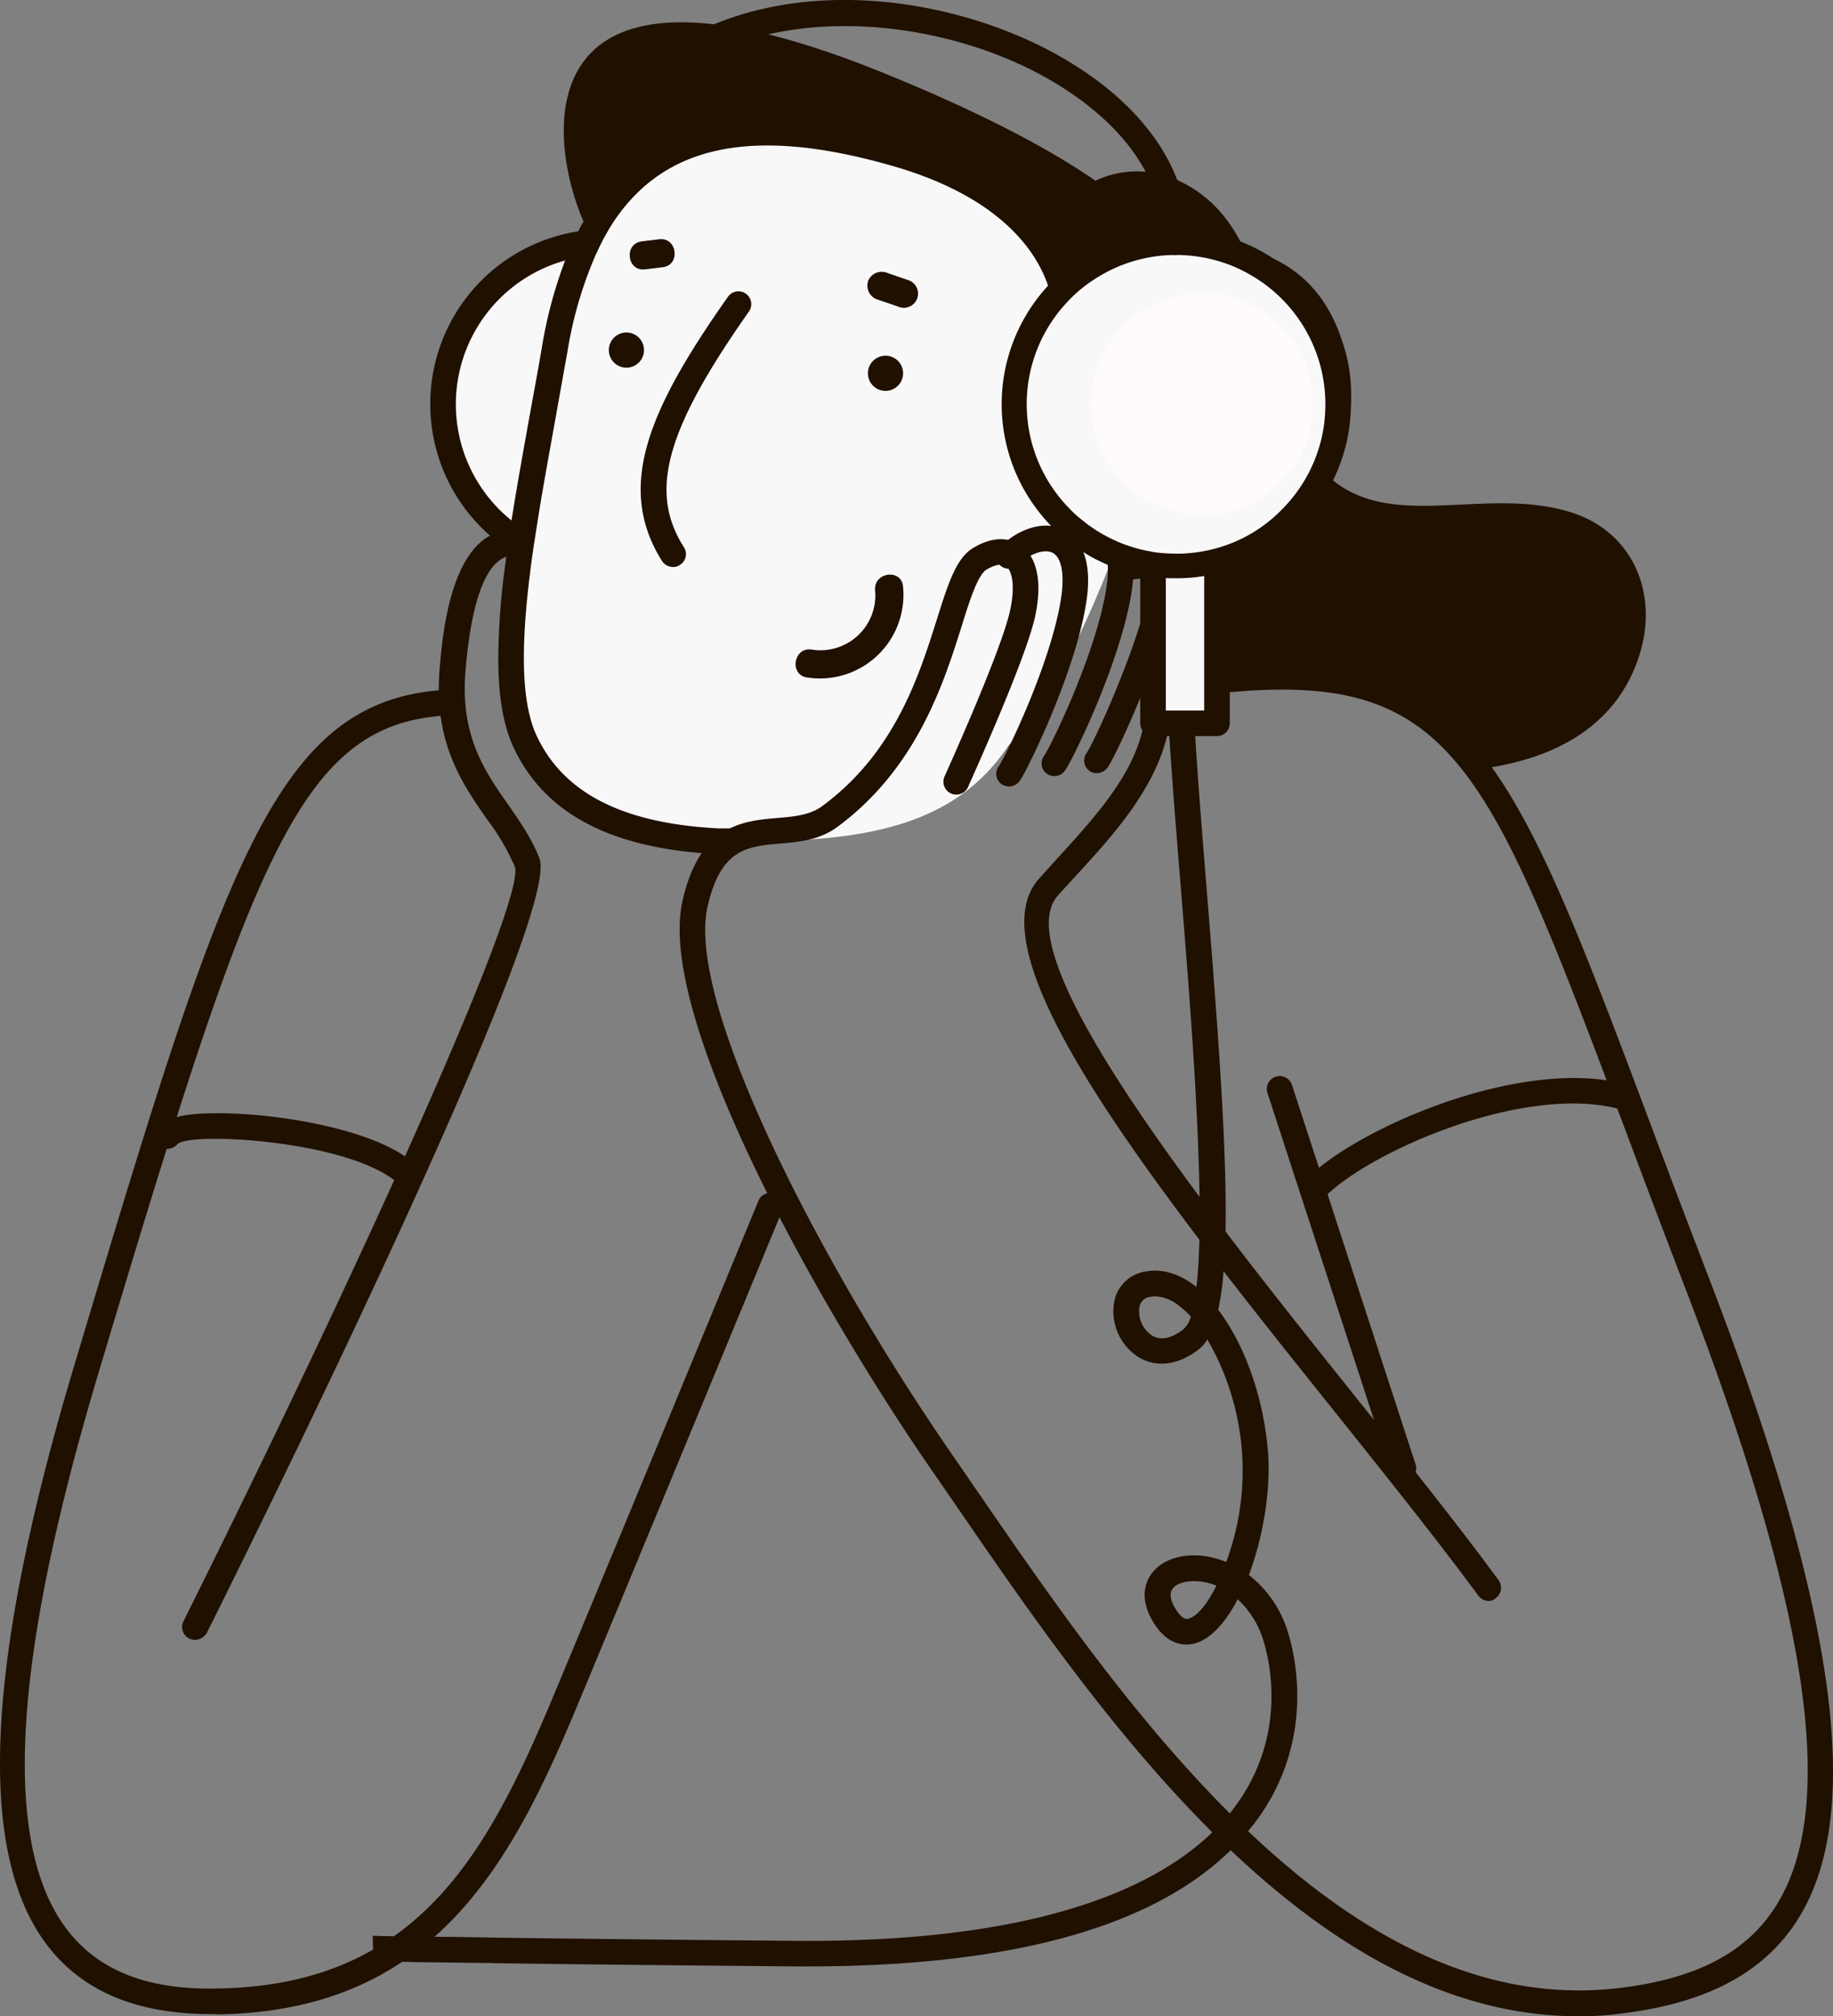
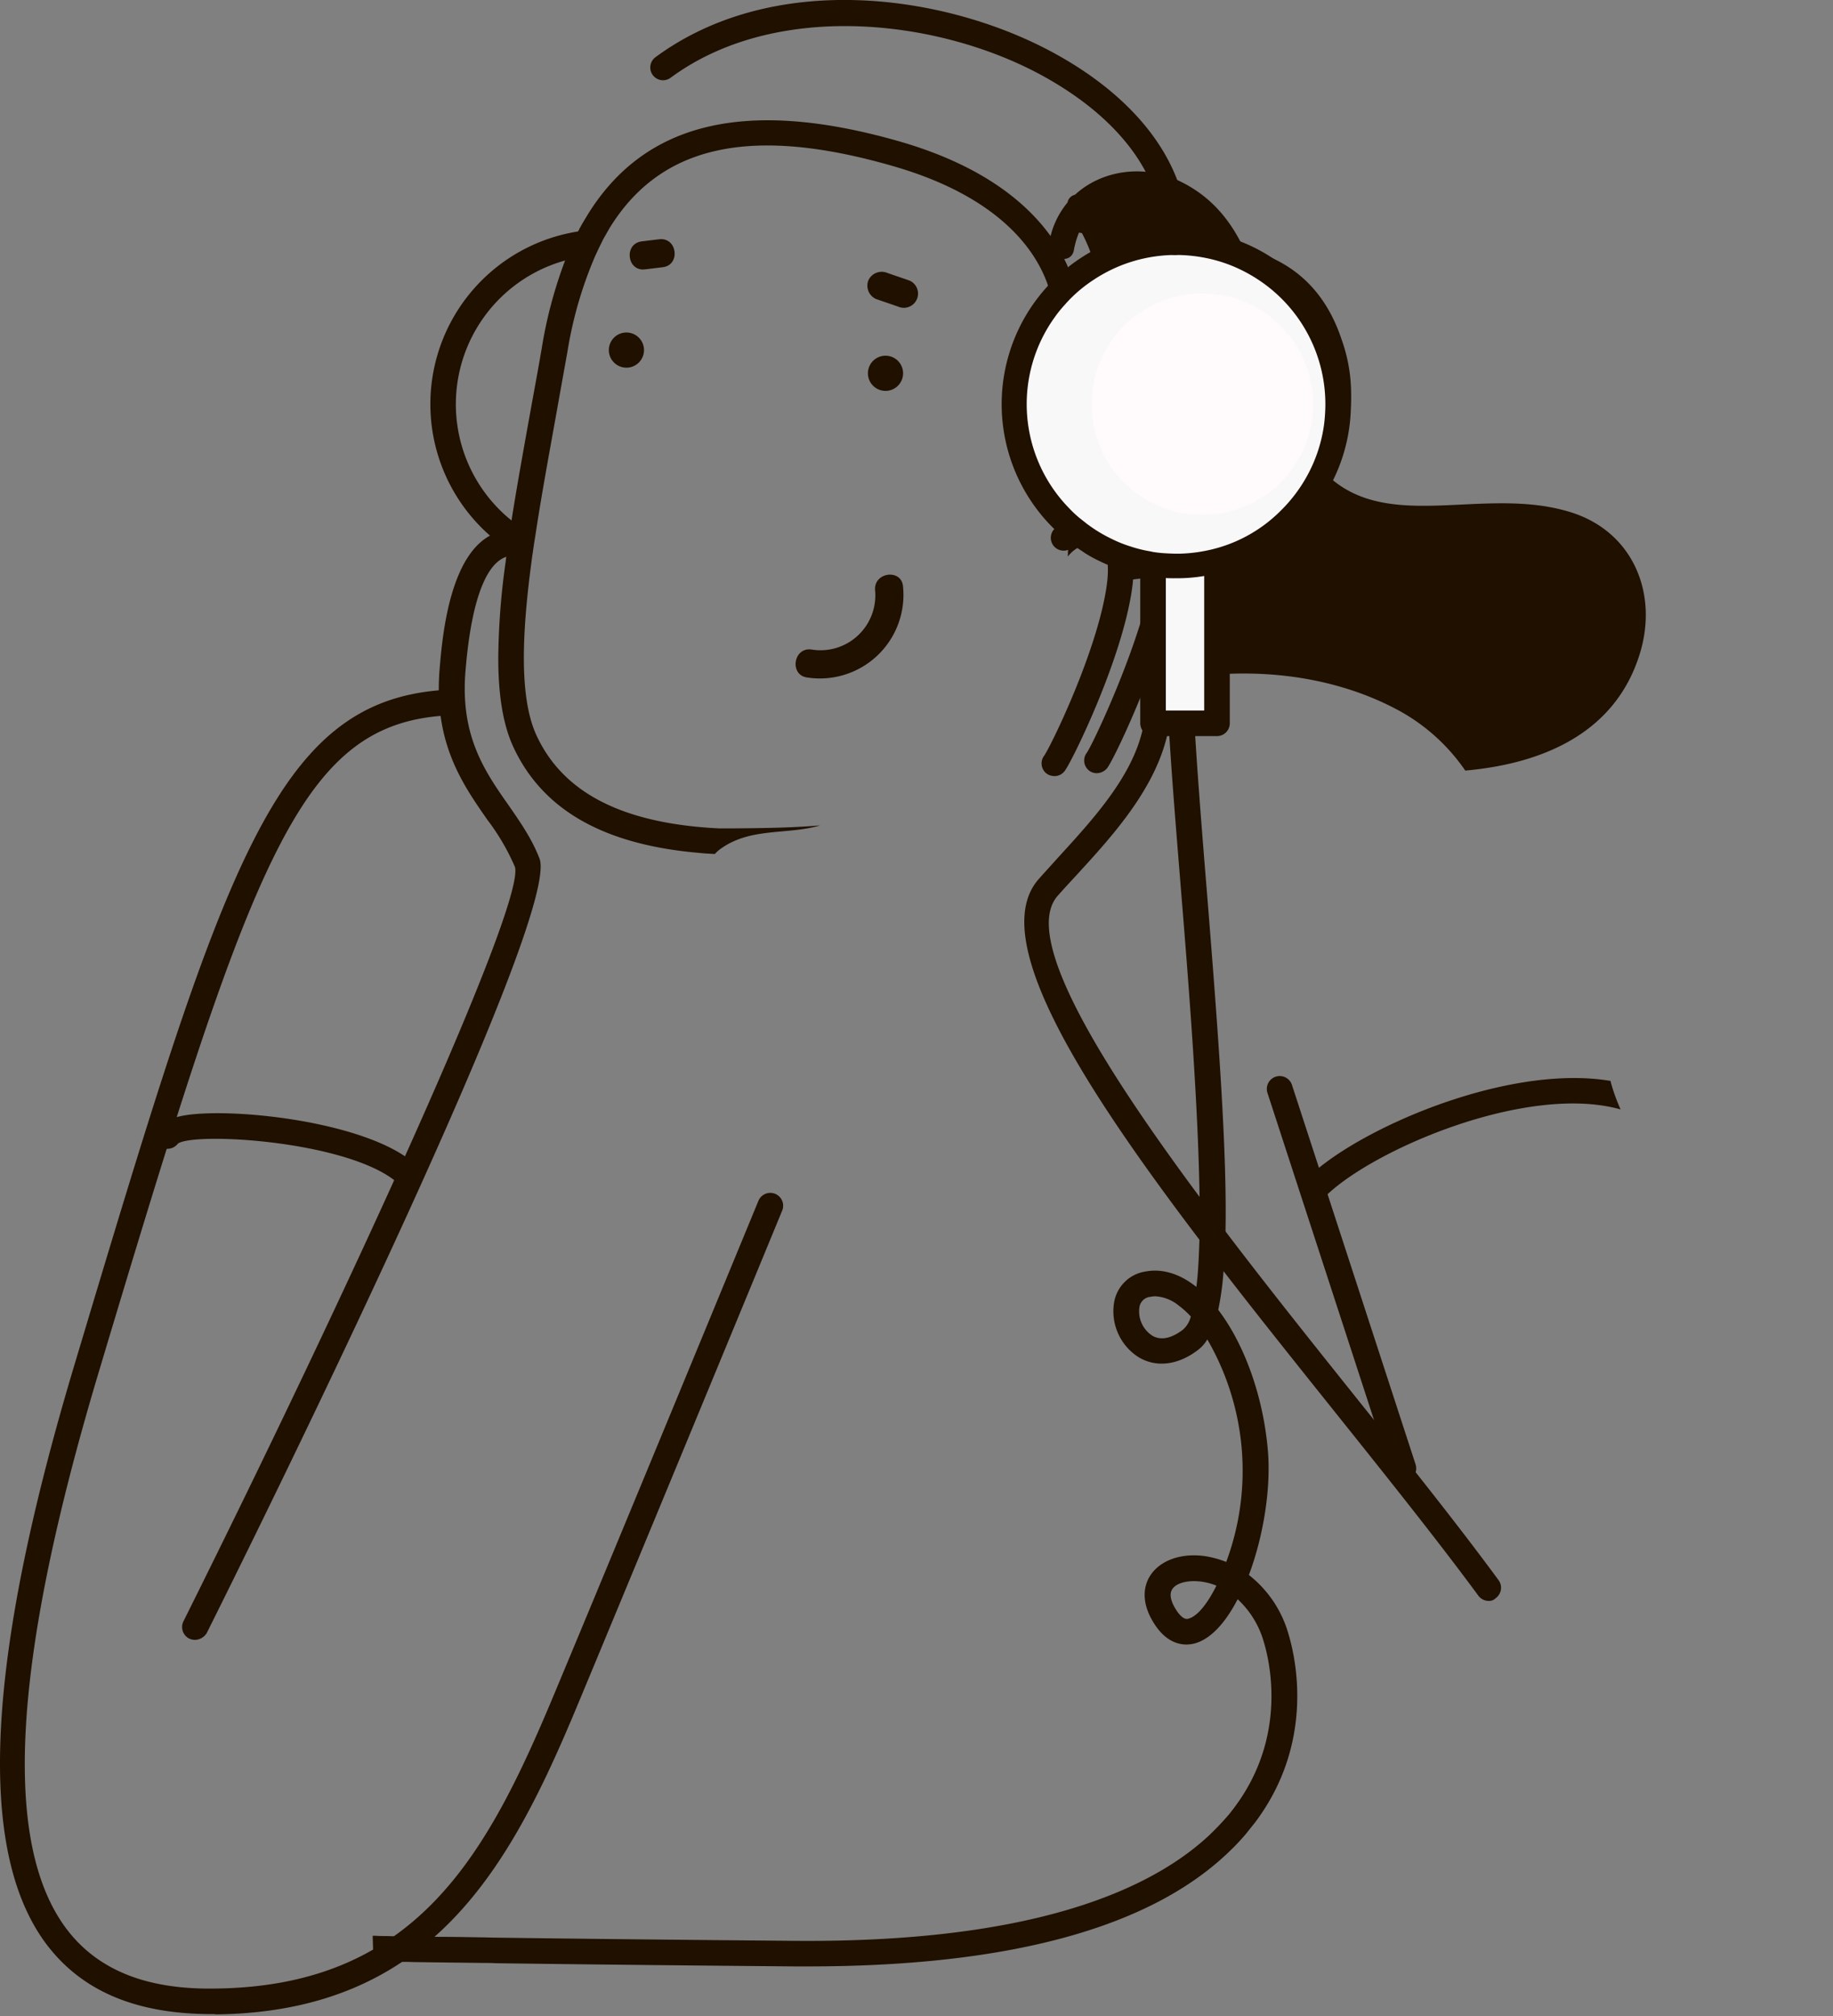
<svg xmlns="http://www.w3.org/2000/svg" width="381" height="419" viewBox="0 0 381 419">
  <rect x="0" y="0" width="381" height="419" fill="#808080" stroke="none" />
  <g id="OSLO-12" transform="translate(-9.45 -35.019)">
    <g id="Group_6061" data-name="Group 6061" transform="translate(9.45 35.019)">
      <path id="Path_20444" data-name="Path 20444" d="M230.535,124.392c-21.873-6.645-46.79,9.746-57.866-19.769-6.092-16.336-4.707-40.091-23.147-48.951-7.53-3.6-16.225-2.27-21.762,2.824a2.014,2.014,0,0,0-1.551,1.606,17.621,17.621,0,0,0-3.821,8.417c-.553,3.322,4.6,4.762,5.151,1.44a17.073,17.073,0,0,1,1.052-3.6c.222.055.388.055.61.111,10.41,19.547-2.326,45.463-2.936,67.225,1.5-1.994,4.154-3.212,6.534-2.326,4.21,1.551,8.861,1.883,12.239,5.15,4.152,3.987,3.877,9.746,3.1,14.952-.386,2.768-.775,5.426-1.274,8.14,16-3.269,33.5-1.718,47.733,5.814a39.978,39.978,0,0,1,14.287,12.736c16.778-1.5,31.231-8.2,36.215-24.089C249.141,141.281,243.659,128.323,230.535,124.392Z" transform="translate(95.684 -18.025)" fill="#201000" />
-       <path id="Path_20445" data-name="Path 20445" d="M76.059,82.3c-7.919-13.29-20.489-67.059,59.915-34.609s62.518,52.828,62.518,52.828Z" transform="translate(46.977 -32.807)" fill="#201000" />
-       <path id="Path_20446" data-name="Path 20446" d="M240.735,93.153c-6.646-20.156-27.19-20.046-41.588-14.73-5.87,2.215-10.741,5.261-13.178,8.14,0,0,.222-22.482-35.053-32.671-30.345-8.749-50.723-4.541-62.186,14.231-.72,1.218-1.44,2.492-2.1,3.821-15.339,2.713-27.853,15.948-28.906,31.674-.775,11.85,5.537,23.313,15.117,30.013-2.658,17.721-3.655,33.058.554,42.141,6.977,15.226,23.147,20.1,40.257,20.932,23.811-.055,47.456-.333,60.414-19.991,8.029-8.528,14.674-21.542,20.654-36.548C223.292,138.172,250.092,121.56,240.735,93.153Z" transform="translate(35.544 -21.783)" fill="#f8f8f8" />
      <path id="Path_20447" data-name="Path 20447" d="M238.306,93.575c-2.6-7.808-7.253-13.4-13.9-16.612a12.511,12.511,0,0,0-1.274-.554,32.342,32.342,0,0,0-6.145-1.827,33.769,33.769,0,0,0-7.033-.554,26.716,26.716,0,0,0-3.71.221c-1.218.111-2.381.277-3.544.5-.444.055-.83.166-1.218.221a55.243,55.243,0,0,0-8.2,2.27,59.844,59.844,0,0,0-6.811,3.1,31,31,0,0,0-3.6,2.27,10.53,10.53,0,0,0-.5-1.606c-.275-.831-.608-1.661-1-2.6-.22-.554-.553-1.163-.83-1.827a33.063,33.063,0,0,0-3.489-5.482c-5.149-6.645-14.232-13.844-30.4-18.551-31.9-9.192-53.214-4.209-65.175,15.394-.221.388-.443.72-.664,1.108-.443.72-.831,1.44-1.218,2.215-.5,1-1,1.938-1.44,2.99-.443,1-.886,2.049-1.274,3.1a93.259,93.259,0,0,0-4.762,17.831c-.775,4.6-1.661,9.3-2.492,13.9-1.329,7.42-2.658,14.73-3.765,21.707-.166,1-.332,1.994-.443,2.935v.111c-.166,1-.277,1.994-.443,2.99-.055.332-.111.72-.166,1.052-.055.609-.166,1.218-.221,1.828a150.423,150.423,0,0,0-1.551,20.157c0,7.255.886,13.511,3.046,18.273,6.036,13.18,18.717,20.488,38.762,22.206,1.052.111,2.16.166,3.212.222a7.034,7.034,0,0,1,1.163-1.052c6.257-4.541,13.9-2.88,20.655-4.873h-.166c-5.98.5-12.127.553-18.218.608h-2.547c-20.046-1-32.45-7.364-37.987-19.381-3.544-7.752-3.046-20.821-1-36.159.111-.941.277-1.828.388-2.769.055-.221.055-.443.111-.72.111-.72.221-1.384.332-2.1,1.163-7.7,2.658-15.837,4.153-24.143.831-4.652,1.661-9.3,2.492-13.9a83.5,83.5,0,0,1,5.814-19.935c.443-.941.886-1.883,1.329-2.769.111-.166.166-.388.277-.554.388-.72.831-1.44,1.218-2.16,10.632-17.443,29.459-21.6,59.141-13.013,22.37,6.479,29.625,17.775,32.006,24.531a23.406,23.406,0,0,1,.83,3.045c.111.609.166,1.108.222,1.551a9.6,9.6,0,0,1,.055,1,2.582,2.582,0,0,0,1.718,2.492,2.579,2.579,0,0,0,2.934-.775,14.093,14.093,0,0,1,1.827-1.772c.721-.554,1.5-1.163,2.381-1.717a41.591,41.591,0,0,1,7.865-3.876,45.33,45.33,0,0,1,10.41-2.547,32.308,32.308,0,0,1,13.844,1.052c.442.166.886.277,1.329.443.5.221.941.388,1.438.609,5.317,2.547,9.081,7.088,11.187,13.456a30.056,30.056,0,0,1,1.163,16.059,24.1,24.1,0,0,1-2.936,7.254c-.222.388-.5.775-.719,1.163-5.04,7.531-14.62,13.456-26.469,16.668-1.107.277-2.27.609-3.433.831-.61.111-1.218.277-1.828.388-.166.055-.333.055-.553.111-1.274.221-2.6.443-3.932.609-.886.111-1.827.222-2.77.332h-.275a5.961,5.961,0,0,1,2.546,5.094c.222-.055.5-.055.721-.111.442-.055.886-.111,1.385-.166.83-.111,1.66-.221,2.437-.388a.2.2,0,0,0,.164-.055c.666-.111,1.274-.221,1.884-.332,1.163-.221,2.326-.5,3.433-.775a7.363,7.363,0,0,0,1.052-.277c1.771-.443,3.544-1,5.2-1.551.887-.277,1.718-.609,2.548-.941a54.334,54.334,0,0,0,14.343-8.085,37.274,37.274,0,0,0,7.807-8.417l.055-.055A29.629,29.629,0,0,0,239.58,111.9,33.458,33.458,0,0,0,238.306,93.575Z" transform="translate(40.531 -23.092)" fill="#201000" />
-       <path id="Path_20448" data-name="Path 20448" d="M85.392,123.963a2.79,2.79,0,0,1-2.27-1.218C73.265,107.129,80.63,90.793,96.8,67.813a2.665,2.665,0,1,1,4.375,3.045C83.841,95.5,80.3,108.292,87.662,119.865a2.627,2.627,0,0,1-.831,3.655A2.327,2.327,0,0,1,85.392,123.963Z" transform="translate(54.502 -6.131)" fill="#201000" />
      <path id="Path_20449" data-name="Path 20449" d="M107.341,80.95a3.655,3.655,0,1,0-4.072-3.183A3.654,3.654,0,0,0,107.341,80.95Z" transform="translate(77.161 0.253)" fill="#201000" />
      <path id="Path_20450" data-name="Path 20450" d="M79.343,78.429a3.655,3.655,0,1,0-4.072-3.183A3.655,3.655,0,0,0,79.343,78.429Z" transform="translate(51.306 -2.048)" fill="#201000" />
      <path id="Path_20451" data-name="Path 20451" d="M98.69,113.11a11.4,11.4,0,0,0,13.234-12.348c-.275-3.766,5.539-4.485,5.814-.72A17.371,17.371,0,0,1,97.8,118.925C94.094,118.428,94.925,112.613,98.69,113.11Z" transform="translate(69.965 21.864)" fill="#201000" />
      <path id="Path_20452" data-name="Path 20452" d="M103.386,66.3a3.043,3.043,0,0,1,3.877-1.551c1.549.554,3.1,1.052,4.651,1.606a2.952,2.952,0,0,1-2.326,5.427c-1.551-.554-3.1-1.052-4.652-1.606A3.041,3.041,0,0,1,103.386,66.3Z" transform="translate(77.117 -8.054)" fill="#201000" />
      <path id="Path_20453" data-name="Path 20453" d="M79.983,61.468l3.655-.443c3.766-.443,4.485,5.371.72,5.814l-3.655.443C76.937,67.781,76.218,61.966,79.983,61.468Z" transform="translate(53.388 -11.306)" fill="#201000" />
-       <path id="Path_20454" data-name="Path 20454" d="M269.051,400.878c-56.317,0-99.563-62.74-128.635-105.045-1.773-2.548-3.489-5.1-5.151-7.476C111.233,253.748,77.454,193.5,82.77,169.3c3.489-16,12.57-16.835,19.824-17.443,3.433-.277,6.7-.61,9.137-2.381,15.227-11.13,20.267-27.245,23.978-38.983,2.326-7.366,3.986-12.682,7.585-14.786,5.04-2.99,8.362-1.55,9.913-.443,3.433,2.492,4.43,7.974,2.823,15.007-2.1,9.192-13.455,34.165-13.9,35.217a2.677,2.677,0,0,1-4.873-2.215c.111-.275,11.575-25.528,13.568-34.221,1.218-5.261.5-8.583-.777-9.525-1.163-.831-3.211.221-4.041.72-1.828,1.107-3.489,6.313-5.206,11.85-3.709,11.74-9.3,29.516-25.914,41.7-3.655,2.659-7.808,3.047-11.795,3.378-6.922.61-12.4,1.107-15.117,13.291C83.6,190.4,111.343,244.556,139.639,285.312c1.662,2.381,3.38,4.929,5.151,7.475,30.013,43.636,75.365,109.477,133.231,102.166,16.225-2.048,26.524-7.7,32.505-17.719,12.4-20.765,6.2-61.632-19.6-128.471-4.485-11.684-8.528-22.37-12.183-32.172-31.4-83.45-37.046-98.511-97.957-88.82a2.651,2.651,0,0,1-3.045-2.215,2.681,2.681,0,0,1,2.215-3.047c65.174-10.355,72.6,9.3,103.771,92.2,3.655,9.8,7.7,20.433,12.183,32.117,26.413,68.5,32.561,110.8,19.214,133.12-6.811,11.407-18.717,18-36.435,20.268A63.271,63.271,0,0,1,269.051,400.878Z" transform="translate(59.056 18.122)" fill="#201000" />
-       <path id="Path_20455" data-name="Path 20455" d="M119.783,146.431a2.882,2.882,0,0,1-1.607-.5,2.657,2.657,0,0,1-.553-3.71c1.329-1.827,11.074-21.762,13.013-35.329.664-4.707,0-8.085-1.828-9.026-1.716-.886-4.707.166-7.255,2.6a2.663,2.663,0,1,1-3.653-3.876c4.319-4.1,9.523-5.427,13.344-3.488,2.326,1.218,6.036,4.707,4.652,14.508-2.1,14.618-12.348,35.55-13.954,37.709A2.7,2.7,0,0,1,119.783,146.431Z" transform="translate(89.973 17.008)" fill="#201000" />
      <path id="Path_20456" data-name="Path 20456" d="M124.664,145.318a2.878,2.878,0,0,1-1.6-.5,2.655,2.655,0,0,1-.555-3.709c1.329-1.828,11.076-21.764,13.013-35.33.664-4.541,0-7.919-1.662-8.971-1.327-.831-3.6-.332-5.814,1.218A2.665,2.665,0,0,1,125,93.654c4.1-2.824,8.417-3.378,11.629-1.384,2.6,1.606,5.426,5.371,4.152,14.231-2.1,14.619-12.348,35.551-13.953,37.71A2.63,2.63,0,0,1,124.664,145.318Z" transform="translate(94.506 15.964)" fill="#201000" />
      <path id="Path_20457" data-name="Path 20457" d="M129.214,146.226a2.589,2.589,0,0,1-1.551-.5,2.655,2.655,0,0,1-.553-3.71c1.329-1.827,11.851-24.2,13.788-37.931.664-4.707,0-8.085-1.828-9.026-1.716-.886-4.707.166-7.253,2.6a2.664,2.664,0,1,1-3.655-3.876c4.319-4.1,9.525-5.427,13.344-3.489,2.326,1.218,6.036,4.707,4.652,14.508-2.048,14.453-12.956,37.932-14.785,40.367A2.9,2.9,0,0,1,129.214,146.226Z" transform="translate(98.762 14.452)" fill="#201000" />
      <path id="Path_20458" data-name="Path 20458" d="M216.46,303.95a2.706,2.706,0,0,1-2.159-1.107c-8.2-11.13-18.5-24.032-29.4-37.656C147.464,218.4,108.756,170,122.933,153.939c1.274-1.438,2.6-2.878,3.988-4.43,10.63-11.629,22.7-24.751,16.556-40.59a2.648,2.648,0,0,1,4.929-1.937c7.366,18.939-7.088,34.664-17.609,46.127-1.385,1.5-2.712,2.936-3.93,4.319-11.187,12.681,31.176,65.676,62.13,104.381,10.965,13.679,21.264,26.58,29.516,37.822a2.658,2.658,0,0,1-.555,3.71A1.93,1.93,0,0,1,216.46,303.95Z" transform="translate(92.97 28.742)" fill="#201000" />
      <path id="Path_20459" data-name="Path 20459" d="M31.879,323.465a2.972,2.972,0,0,1-1.163-.277,2.686,2.686,0,0,1-1.218-3.544c34.886-69.994,70.88-148.737,68.941-156.766a46.512,46.512,0,0,0-5.759-9.856c-5.205-7.476-11.186-16-9.912-31.342.609-7.2,2.381-28.962,15.394-28.906a2.686,2.686,0,0,1,0,5.371h-.055c-5.205,0-8.694,8.306-9.967,24.032-1.107,13.4,3.987,20.765,8.971,27.853,2.492,3.6,4.873,7.033,6.423,11.076,4.485,12.015-56.814,136.165-69.163,160.918A2.979,2.979,0,0,1,31.879,323.465Z" transform="translate(8.611 17.326)" fill="#201000" />
      <path id="Path_20460" data-name="Path 20460" d="M53.486,385.484c-15.727,0-26.968-4.762-34.332-14.454C4.535,351.65,6.418,312.278,24.913,250.591c30.9-103.052,41.31-137.772,76.528-140.264a2.592,2.592,0,0,1,2.824,2.492,2.66,2.66,0,0,1-2.492,2.823c-30.29,2.1-39.925,30.068-71.821,136.5C12.01,312.056,9.8,349.932,23.307,367.819c6.423,8.471,16.557,12.625,31.01,12.348,41.586-.5,56.316-27.743,70.049-60.525,13.511-32.283,42.472-102.553,42.749-103.218a2.669,2.669,0,0,1,4.928,2.05c-.277.719-29.293,70.989-42.749,103.274-13.9,33.28-30.124,63.237-74.866,63.792A5.058,5.058,0,0,0,53.486,385.484Z" transform="translate(-9.45 33.072)" fill="#201000" />
      <path id="Path_20461" data-name="Path 20461" d="M79.325,165.889c-.332-.277-.664-.5-1.052-.775-11.352-7.643-37.1-10.19-46.293-8.417-.332.055-.664.166-1,.222-2.215.553-3.6,1.383-4.319,2.6a2.647,2.647,0,0,0,.941,3.655,2.152,2.152,0,0,0,1.274.388,2.808,2.808,0,0,0,2.215-1.107c3.6-2.381,34.166-.61,44.909,7.585a.054.054,0,0,1,.055.055,2.619,2.619,0,0,0,3.71-.5A2.6,2.6,0,0,0,79.325,165.889Z" transform="translate(5.909 75.18)" fill="#201000" />
      <path id="Path_20462" data-name="Path 20462" d="M174.674,236.361a2.728,2.728,0,0,1-2.548-1.828l-25.694-78.854a2.679,2.679,0,1,1,5.093-1.662l25.694,78.855a2.737,2.737,0,0,1-1.716,3.378A4.283,4.283,0,0,1,174.674,236.361Z" transform="translate(117.031 71.487)" fill="#201000" />
      <path id="Path_20463" data-name="Path 20463" d="M213.956,153.376c-.055-.166-.055-.333-.111-.444-21.706-3.653-53.048,10.246-63.072,20.268a2.641,2.641,0,0,0,0,3.766,2.676,2.676,0,0,0,3.766,0c9.58-9.58,41.808-23.59,61.41-18.109A38.267,38.267,0,0,1,213.956,153.376Z" transform="translate(120.906 71.693)" fill="#201000" />
      <path id="Path_20464" data-name="Path 20464" d="M152.65,128.667A33.668,33.668,0,1,0,118.982,95,33.668,33.668,0,0,0,152.65,128.667Z" transform="translate(91.924 -11.005)" fill="#f8f8f8" />
      <path id="Path_20465" data-name="Path 20465" d="M150.357,112.961a23.036,23.036,0,1,0-23.036-23.036A23.037,23.037,0,0,0,150.357,112.961Z" transform="translate(99.545 -5.932)" fill="#fffafb" />
      <path id="Path_20466" data-name="Path 20466" d="M188.625,88h-.111a2.7,2.7,0,0,1-2.548-2.769c.608-13.124-8.695-25.8-25.528-34.831-21.762-11.629-55.1-15.117-76.639.775a2.652,2.652,0,0,1-3.156-4.264c24.42-18,59.749-13.235,82.287-1.163,18.717,10.023,29.016,24.531,28.3,39.759A2.615,2.615,0,0,1,188.625,88Z" transform="translate(55.595 -35.019)" fill="#201000" />
      <path id="Path_20467" data-name="Path 20467" d="M239.876,313.649a23.772,23.772,0,0,0-8.249-12.35c3.045-8.085,4.65-18.162,3.93-26.081-1-11.242-4.929-21.984-10.3-29.016a58.151,58.151,0,0,0,1.052-7.421c.222-2.492.333-5.2.444-8.251.386-16.447-1.385-40.645-3.877-71.488-.941-11.518-1.827-22.649-2.437-32.56l-.166-2.659q-.083-1.328-.166-2.659c-.055-.886-.109-1.716-.164-2.6-.055-1.607-.166-3.211-.222-4.707V113.3c-.111-2.934-.166-5.593-.166-8.085a2.624,2.624,0,0,0-2.659-2.657,2.694,2.694,0,0,0-2.659,2.657c0,2.659.055,5.592.166,8.75a3.4,3.4,0,0,0,.055.719c0,.61.055,1.218.055,1.828.055.941.111,1.882.111,2.823a11.559,11.559,0,0,1,.055,1.385,1.067,1.067,0,0,0,.055.442q.083,1.331.166,2.659l.166,2.659c.608,10.022,1.549,21.32,2.492,33,1.6,19.6,3.6,44.966,3.82,63.958.055,3.158.055,6.092-.055,8.861-.111,3.433-.275,6.534-.608,9.137-.166-.111-.277-.222-.444-.333-3.267-2.492-6.811-3.489-10.078-2.878a7.811,7.811,0,0,0-6.589,6.478,11.31,11.31,0,0,0,5.038,11.3c3.71,2.27,8.307,1.718,12.516-1.549a7.727,7.727,0,0,0,1.827-2.106,54.354,54.354,0,0,1,3.932,46.24,20.781,20.781,0,0,0-4.487-1.218c-4.927-.666-9.248.886-11.3,4.041-1.052,1.607-2.326,5.1.83,10.022,3.324,5.206,7.366,4.487,8.917,3.932,3.156-1.107,6.036-4.43,8.416-9.026a19.236,19.236,0,0,1,5.428,8.859c1.329,4.374,4.818,19.824-6.092,34.389-.5.664-1,1.327-1.551,1.937-1.107,1.274-2.326,2.548-3.709,3.877-12.128,11.3-36.6,22.37-86.274,21.928-25.583-.222-45.906-.444-62.075-.666-.886,0-1.772-.055-2.658-.055-3.267-.056-6.368-.111-9.3-.111-2.935-.055-5.759-.111-8.362-.111-.941,0-1.883-.055-2.769-.055-.609,0-1.218,0-1.772-.054H49.5q.083,2.657.166,5.315h.5c.609,0,1.163,0,1.772.055h.886c1.107,0,2.27.055,3.433.055.886,0,1.717.055,2.658.055q6.147.083,13.456.166c.886,0,1.772,0,2.658.056,16.169.22,36.492.442,62.02.664h2.935c41.532,0,70.77-7.918,87.215-23.535a48.743,48.743,0,0,0,3.71-3.875l1.993-2.492C245.359,336.186,241.372,318.632,239.876,313.649ZM217.948,250.3c-1.716,1.329-4.263,2.6-6.478,1.218a6.022,6.022,0,0,1-2.6-5.814,2.539,2.539,0,0,1,2.326-2.215,6.182,6.182,0,0,1,.941-.111,8.487,8.487,0,0,1,4.984,1.993,17.983,17.983,0,0,1,2.437,2.217A5.4,5.4,0,0,1,217.948,250.3Zm1.274,60.026c-.386.166-1.274.444-2.712-1.771-.666-1.052-1.662-2.936-.832-4.263.666-1.107,2.437-1.717,4.6-1.717a12.577,12.577,0,0,1,4.6.941C223.043,307.225,220.995,309.772,219.222,310.325Z" transform="translate(27.961 26)" fill="#201000" />
      <path id="Path_20468" data-name="Path 20468" d="M147.329,97.029H134.038v31.9h13.291Z" transform="translate(105.621 21.383)" fill="#f8f8f8" />
      <path id="Path_20469" data-name="Path 20469" d="M145.941,96.248v30.734h-7.974V96.248H132.65v33.391a2.874,2.874,0,0,0,.388,1.385A2.7,2.7,0,0,0,135.2,132.3h13.4a2.658,2.658,0,0,0,2.657-2.659V96.248Z" transform="translate(104.359 20.671)" fill="#201000" />
      <path id="Path_20470" data-name="Path 20470" d="M173.383,65.591a35.491,35.491,0,0,0-6.977-3.433,38.133,38.133,0,0,0-9.8-2.1c-.885-.055-1.773-.111-2.659-.111s-1.771.055-2.659.111a11.611,11.611,0,0,0-1.383.111,36.165,36.165,0,0,0-18.275,7.42q-1.079.914-2.159,1.827c-.719.665-1.385,1.329-2.048,1.994a36.77,36.77,0,0,0-3.211,3.932,36.255,36.255,0,0,0,3.764,46.349l.666.664c.277.277.608.554.886.831.444.388.83.775,1.274,1.107.664.554,1.329,1.052,2.048,1.551.61.443,1.274.831,1.884,1.274a26.05,26.05,0,0,0,3.211,1.772c.553.277,1.163.554,1.716.775.666.277,1.329.554,1.995.775q1.661.582,3.322,1c.442.111.886.221,1.274.277.83.166,1.6.332,2.437.443h.164a10.208,10.208,0,0,0,1.828.166,27.985,27.985,0,0,0,3.045.111H154a33.554,33.554,0,0,0,8.2-1c.886-.221,1.771-.443,2.659-.72a36.6,36.6,0,0,0,21.429-18.329,35.7,35.7,0,0,0,3.544-11.352,36.188,36.188,0,0,0-16.447-35.44ZM159.706,126.78a31.176,31.176,0,0,1-5.1.554h-.719c-.941,0-1.827-.055-2.769-.111-.608-.055-1.272-.111-1.882-.221a1.951,1.951,0,0,1-.553-.111,27.347,27.347,0,0,1-4.321-1.052,26.5,26.5,0,0,1-4.1-1.661,29.762,29.762,0,0,1-4.6-2.769,8.192,8.192,0,0,1-.721-.554c-.442-.332-.83-.665-1.272-1a25.379,25.379,0,0,1-2.161-2.049A30.928,30.928,0,0,1,128.7,78.05a22.743,22.743,0,0,1,1.44-1.827c.275-.332.553-.609.83-.941a29.154,29.154,0,0,1,5.814-4.928,30.865,30.865,0,0,1,17-5.094h.055a31.558,31.558,0,0,1,6.092.609,30.208,30.208,0,0,1,9.469,3.6c.5.277,1,.609,1.438.886a30.945,30.945,0,0,1,14.01,25.971,34.977,34.977,0,0,1-.275,4.209,30.778,30.778,0,0,1-2.27,8.085,31.246,31.246,0,0,1-6.7,9.746A30.2,30.2,0,0,1,159.706,126.78Z" transform="translate(90.637 -12.273)" fill="#201000" />
-       <path id="Path_20471" data-name="Path 20471" d="M72.262,126.508c.166.111.388.221.554.332.388-1.827.831-3.655,1.384-5.482-.664-.443-1.274-.941-1.883-1.44a31,31,0,0,1,11.02-53.437,30.183,30.183,0,0,1,3.212-.775c.111,0,.166-.055.277-.055.443-1.883.941-3.71,1.5-5.593H88.21c-.72.055-1.44.166-2.1.277A36.322,36.322,0,0,0,68.774,123.85a29.5,29.5,0,0,0,2.6,1.994C71.709,126.121,71.985,126.287,72.262,126.508Z" transform="translate(33.505 -12.167)" fill="#201000" />
+       <path id="Path_20471" data-name="Path 20471" d="M72.262,126.508c.166.111.388.221.554.332.388-1.827.831-3.655,1.384-5.482-.664-.443-1.274-.941-1.883-1.44a31,31,0,0,1,11.02-53.437,30.183,30.183,0,0,1,3.212-.775c.111,0,.166-.055.277-.055.443-1.883.941-3.71,1.5-5.593H88.21A36.322,36.322,0,0,0,68.774,123.85a29.5,29.5,0,0,0,2.6,1.994C71.709,126.121,71.985,126.287,72.262,126.508Z" transform="translate(33.505 -12.167)" fill="#201000" />
    </g>
  </g>
</svg>